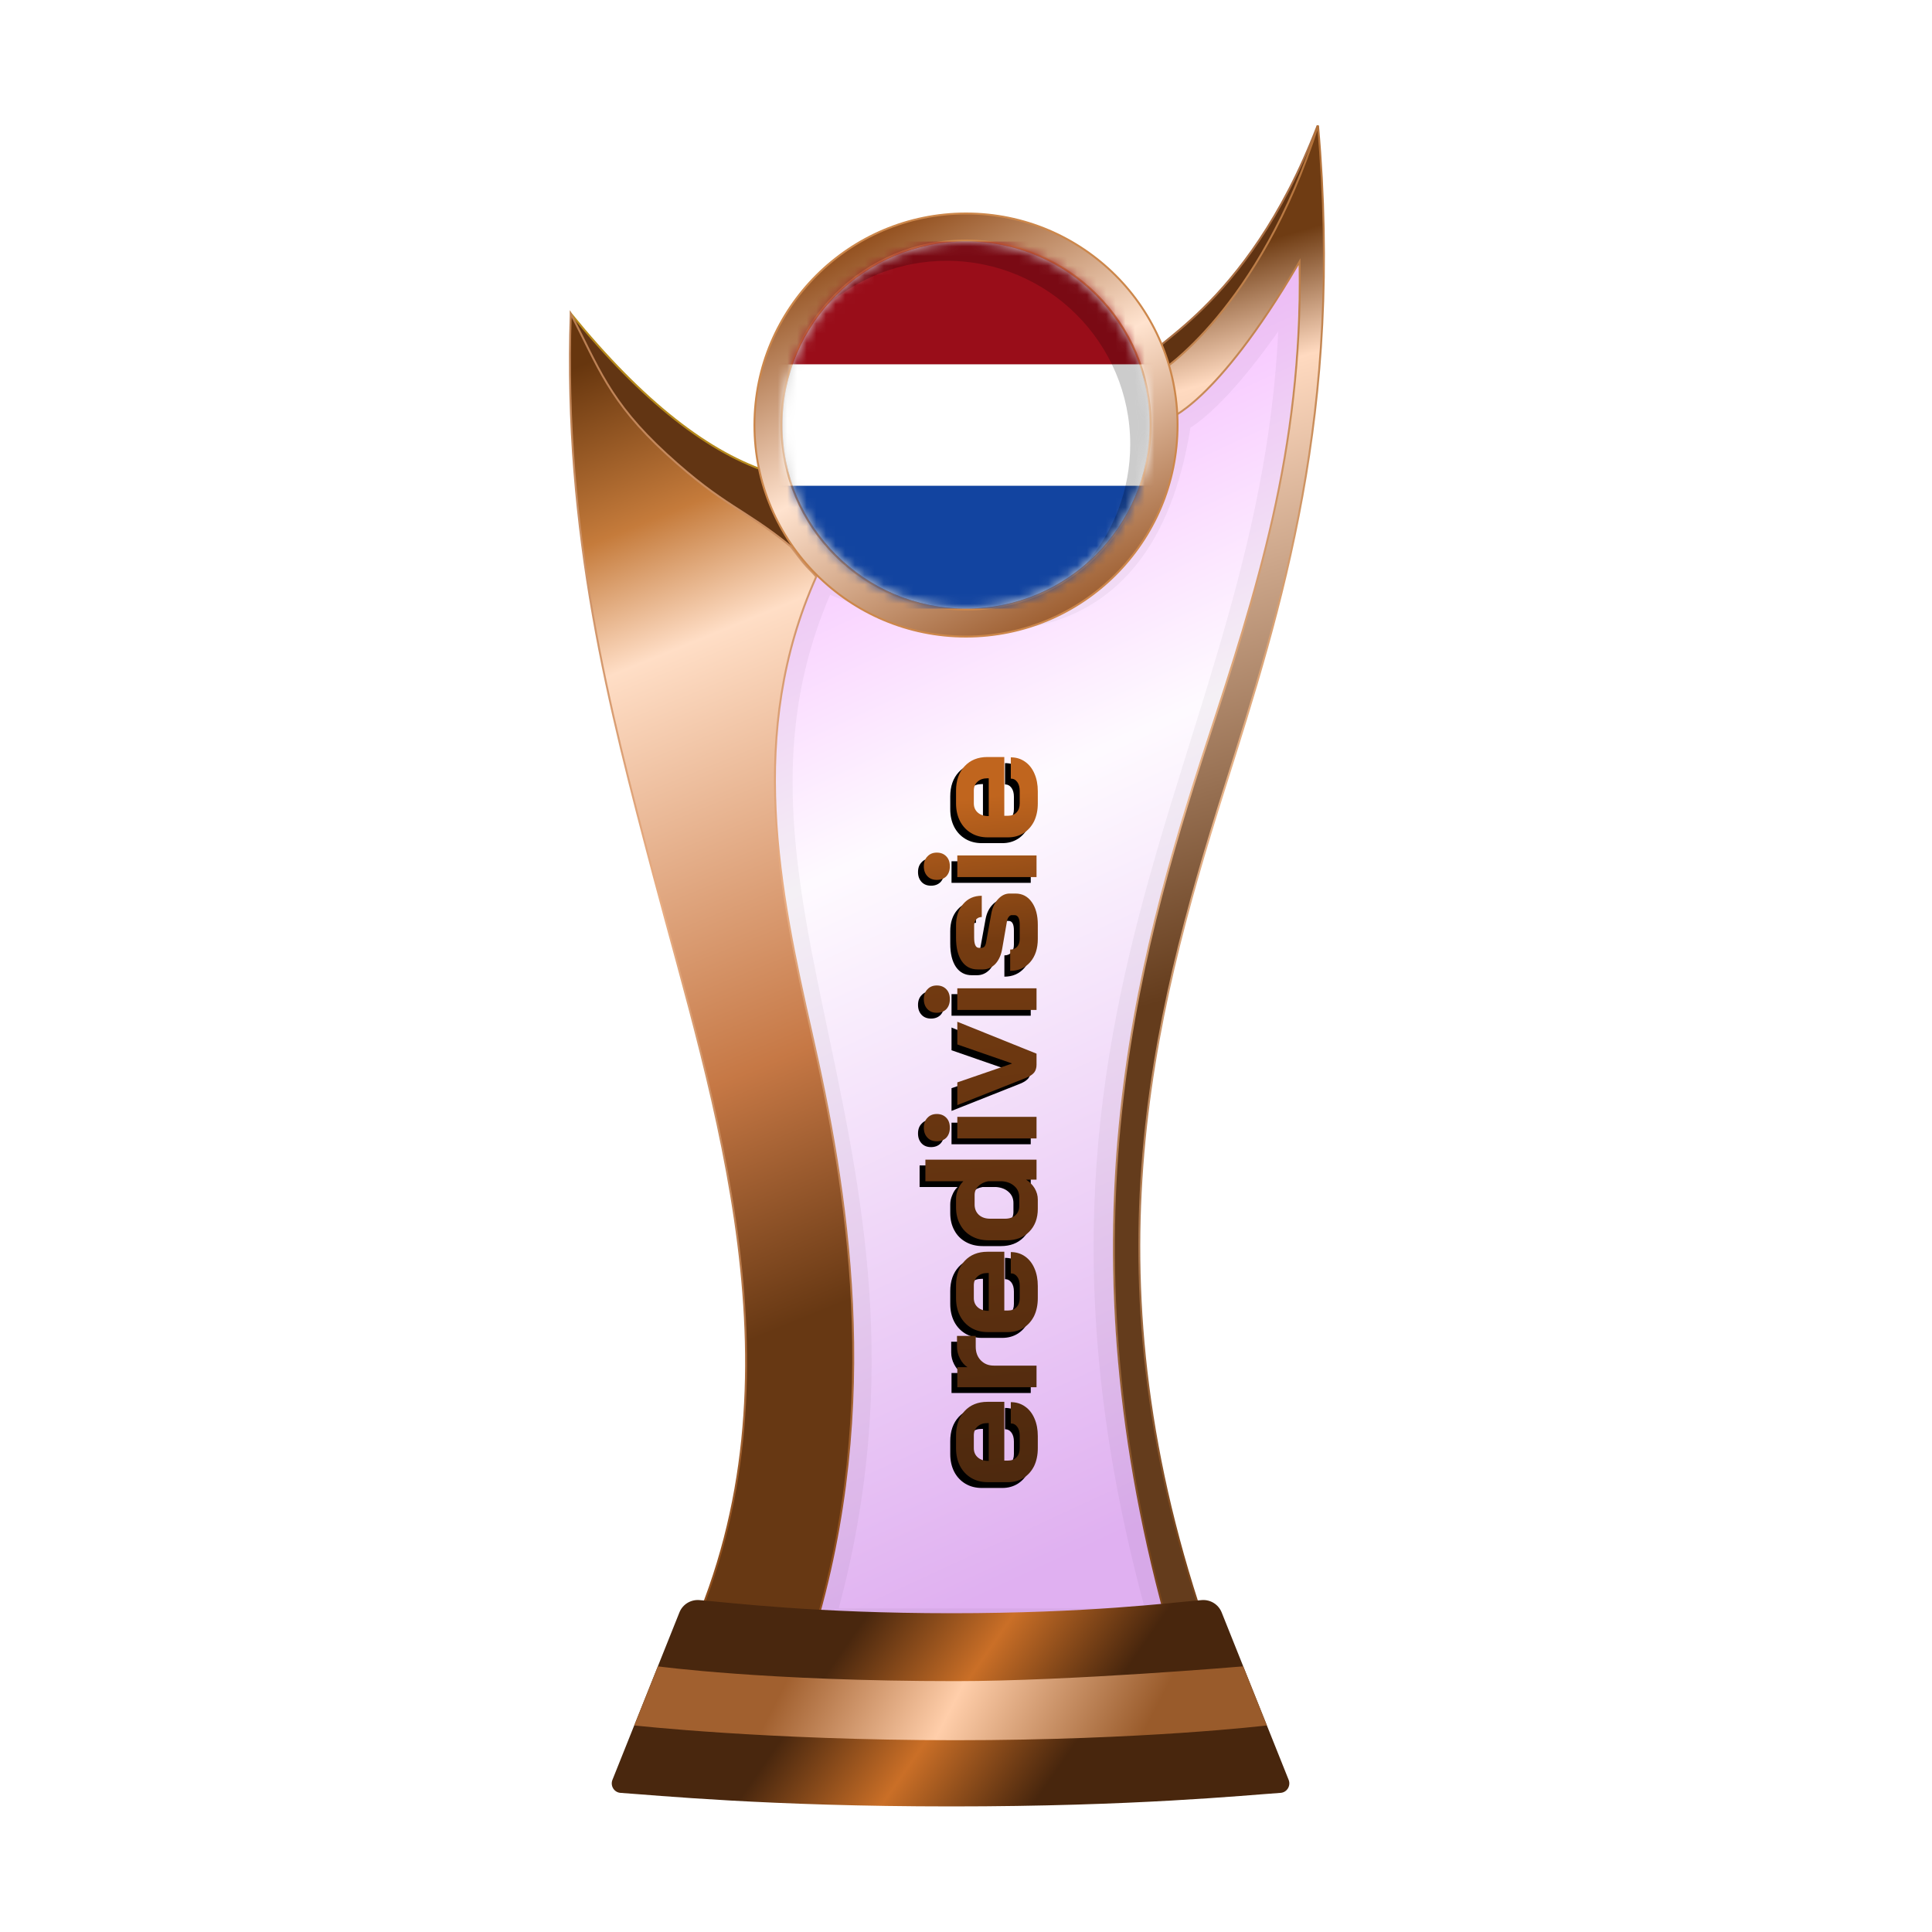
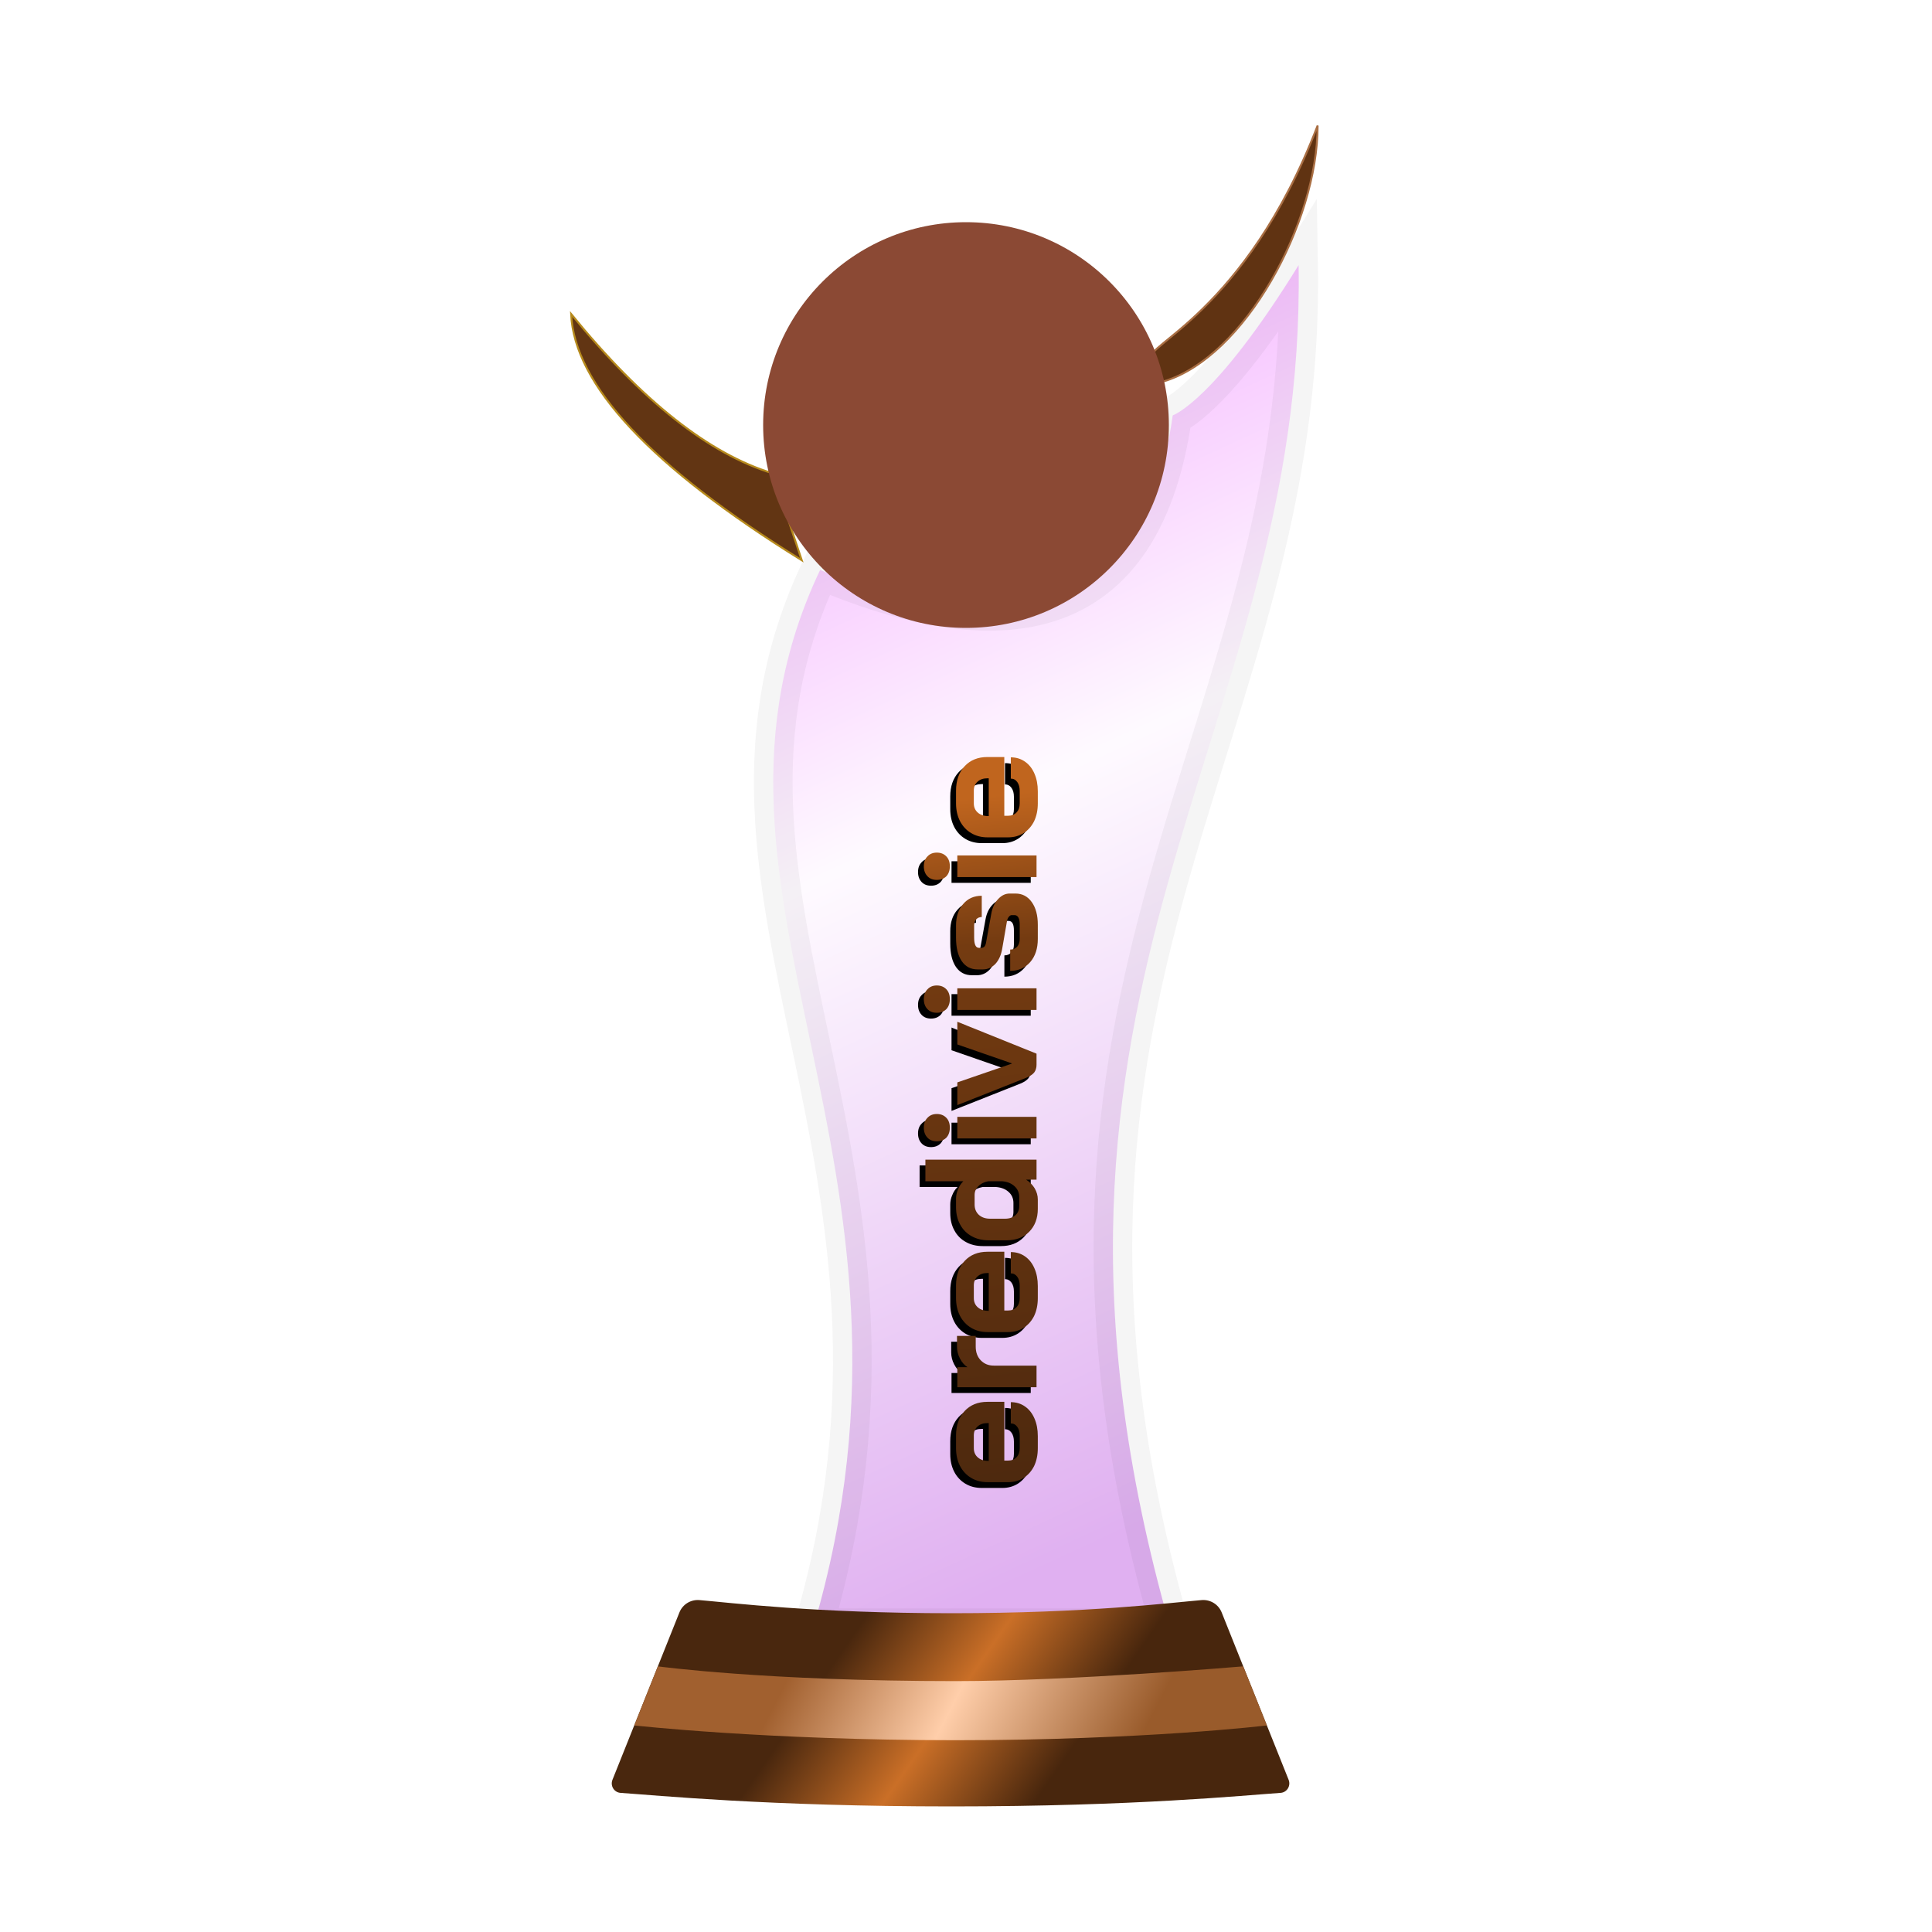
<svg xmlns="http://www.w3.org/2000/svg" xmlns:xlink="http://www.w3.org/1999/xlink" width="200px" height="200px" viewBox="0 0 200 200" version="1.1">
  <title>netherlands_bronze</title>
  <defs>
    <linearGradient x1="39.044%" y1="6.772%" x2="58.233%" y2="95.397%" id="linearGradient-1">
      <stop stop-color="#EE86FF" offset="0%" />
      <stop stop-color="#FEF7FF" offset="37.799%" />
      <stop stop-color="#CB7CE7" offset="100%" />
    </linearGradient>
    <filter x="-9.2%" y="-7.0%" width="118.4%" height="110.5%" filterUnits="objectBoundingBox" id="filter-2">
      <feGaussianBlur stdDeviation="1" in="SourceGraphic" />
    </filter>
    <linearGradient x1="50.332%" y1="8.222%" x2="53.008%" y2="57.196%" id="linearGradient-3">
      <stop stop-color="#6F3C13" offset="0%" />
      <stop stop-color="#FFDAC0" offset="17.202%" />
      <stop stop-color="#643C1C" offset="100%" />
    </linearGradient>
    <linearGradient x1="50.955%" y1="-0.323%" x2="51.506%" y2="94.957%" id="linearGradient-4">
      <stop stop-color="#B37138" offset="0%" />
      <stop stop-color="#E7B389" offset="47.712%" />
      <stop stop-color="#7A461C" offset="100%" />
    </linearGradient>
    <linearGradient x1="48.684%" y1="0.016%" x2="56.281%" y2="77.617%" id="linearGradient-5">
      <stop stop-color="#67360E" offset="0%" />
      <stop stop-color="#C57B3B" offset="17.533%" />
      <stop stop-color="#FFDEC6" offset="30.861%" />
      <stop stop-color="#C67845" offset="74.156%" />
      <stop stop-color="#673813" offset="100%" />
    </linearGradient>
    <linearGradient x1="52.298%" y1="-0.283%" x2="54.68%" y2="93.621%" id="linearGradient-6">
      <stop stop-color="#BA7E51" offset="0%" />
      <stop stop-color="#E8AD83" offset="47.712%" />
      <stop stop-color="#904F1D" offset="100%" />
    </linearGradient>
    <linearGradient x1="29.723%" y1="45.927%" x2="71.412%" y2="54.64%" id="linearGradient-7">
      <stop stop-color="#49270E" offset="0%" />
      <stop stop-color="#CA6F27" offset="49.166%" />
      <stop stop-color="#48260D" offset="100%" />
    </linearGradient>
    <linearGradient x1="22.357%" y1="48.161%" x2="82.774%" y2="51.797%" id="linearGradient-8">
      <stop stop-color="#A1602F" offset="0%" />
      <stop stop-color="#FFCEAA" offset="46.571%" />
      <stop stop-color="#995B2B" offset="100%" />
    </linearGradient>
    <linearGradient x1="23.205%" y1="8.071%" x2="68.723%" y2="96.164%" id="linearGradient-9">
      <stop stop-color="#945221" offset="0%" />
      <stop stop-color="#FFE3CF" offset="47.712%" />
      <stop stop-color="#9F6134" offset="100%" />
    </linearGradient>
-     <circle id="path-10" cx="19" cy="19" r="19" />
    <linearGradient x1="0%" y1="50.453%" x2="94.547%" y2="48.765%" id="linearGradient-12">
      <stop stop-color="#4E290E" offset="0%" />
      <stop stop-color="#743B11" offset="78.543%" />
      <stop stop-color="#C0651E" offset="100%" />
    </linearGradient>
    <path d="M67.517,121.8 C66.827,121.8 66.213,121.674 65.676,121.422 C65.15,121.159 64.74,120.798 64.444,120.337 C64.148,119.866 64,119.329 64,118.727 L64,116.607 C64,115.96 64.148,115.39 64.444,114.897 C64.74,114.405 65.15,114.021 65.676,113.747 C66.213,113.473 66.827,113.336 67.517,113.336 L68.832,113.336 C69.884,113.336 70.727,113.632 71.363,114.224 C71.998,114.815 72.316,115.604 72.316,116.59 L72.316,118.332 L66.235,118.332 L66.235,118.727 C66.235,119.088 66.35,119.379 66.58,119.598 C66.81,119.817 67.123,119.927 67.517,119.927 L68.799,119.927 C69.182,119.927 69.489,119.844 69.719,119.68 C69.96,119.505 70.081,119.28 70.081,119.006 L72.283,119.006 C72.283,119.554 72.135,120.042 71.839,120.469 C71.544,120.896 71.127,121.225 70.59,121.455 C70.064,121.685 69.456,121.8 68.766,121.8 L67.517,121.8 Z M70.114,116.722 L70.114,116.59 C70.114,116.163 69.999,115.823 69.769,115.571 C69.539,115.308 69.232,115.177 68.848,115.177 L67.517,115.177 C67.123,115.177 66.805,115.314 66.564,115.588 C66.323,115.862 66.202,116.223 66.202,116.672 L66.202,116.722 L70.114,116.722 Z M73.83,113.468 L75.901,113.468 L75.901,114.519 C76.109,114.202 76.405,113.944 76.788,113.747 C77.183,113.539 77.594,113.435 78.021,113.435 L79.139,113.435 L79.139,115.374 L78.021,115.374 C77.44,115.374 76.969,115.549 76.608,115.9 C76.246,116.251 76.065,116.7 76.065,117.248 L76.065,121.669 L73.83,121.669 L73.83,113.468 Z M83.053,121.8 C82.363,121.8 81.749,121.674 81.213,121.422 C80.687,121.159 80.276,120.798 79.98,120.337 C79.684,119.866 79.536,119.329 79.536,118.727 L79.536,116.607 C79.536,115.96 79.684,115.39 79.98,114.897 C80.276,114.405 80.687,114.021 81.213,113.747 C81.749,113.473 82.363,113.336 83.053,113.336 L84.368,113.336 C85.42,113.336 86.263,113.632 86.899,114.224 C87.534,114.815 87.852,115.604 87.852,116.59 L87.852,118.332 L81.771,118.332 L81.771,118.727 C81.771,119.088 81.886,119.379 82.116,119.598 C82.347,119.817 82.659,119.927 83.053,119.927 L84.335,119.927 C84.719,119.927 85.025,119.844 85.255,119.68 C85.496,119.505 85.617,119.28 85.617,119.006 L87.819,119.006 C87.819,119.554 87.671,120.042 87.376,120.469 C87.08,120.896 86.663,121.225 86.126,121.455 C85.601,121.685 84.992,121.8 84.302,121.8 L83.053,121.8 Z M85.65,116.722 L85.65,116.59 C85.65,116.163 85.535,115.823 85.305,115.571 C85.075,115.308 84.768,115.177 84.384,115.177 L83.053,115.177 C82.659,115.177 82.341,115.314 82.1,115.588 C81.859,115.862 81.738,116.223 81.738,116.672 L81.738,116.722 L85.65,116.722 Z M92.292,121.8 C91.317,121.8 90.528,121.504 89.925,120.913 C89.333,120.321 89.038,119.543 89.038,118.579 L89.038,116.705 C89.038,116.037 89.18,115.451 89.465,114.947 C89.75,114.432 90.15,114.037 90.665,113.763 C91.18,113.479 91.777,113.336 92.456,113.336 L93.36,113.336 C93.678,113.336 94.001,113.407 94.329,113.55 C94.658,113.681 94.932,113.862 95.151,114.092 L95.151,110.164 L97.386,110.164 L97.386,121.669 L95.316,121.669 L95.316,120.584 C95.097,120.945 94.801,121.241 94.428,121.471 C94.055,121.69 93.667,121.8 93.261,121.8 L92.292,121.8 Z M93.508,119.877 C93.957,119.877 94.329,119.718 94.625,119.401 C94.932,119.072 95.107,118.639 95.151,118.102 L95.151,116.672 C95.075,116.245 94.905,115.905 94.642,115.653 C94.39,115.39 94.089,115.259 93.738,115.259 L92.735,115.259 C92.297,115.259 91.941,115.407 91.667,115.703 C91.404,115.999 91.273,116.387 91.273,116.87 L91.273,118.414 C91.273,118.853 91.393,119.209 91.634,119.483 C91.875,119.746 92.188,119.877 92.571,119.877 L93.508,119.877 Z M100.698,112.695 C100.271,112.695 99.926,112.575 99.663,112.334 C99.411,112.082 99.285,111.753 99.285,111.347 C99.285,110.942 99.411,110.619 99.663,110.378 C99.926,110.126 100.271,110 100.698,110 C101.126,110 101.465,110.126 101.717,110.378 C101.98,110.619 102.112,110.942 102.112,111.347 C102.112,111.753 101.98,112.082 101.717,112.334 C101.465,112.575 101.126,112.695 100.698,112.695 Z M99.581,113.468 L101.816,113.468 L101.816,121.669 L99.581,121.669 L99.581,113.468 Z M107.208,121.669 C106.89,121.669 106.622,121.587 106.403,121.422 C106.194,121.247 106.014,120.973 105.86,120.6 L103.033,113.468 L105.384,113.468 L107.323,119.105 L107.356,119.105 L109.312,113.468 L111.662,113.468 L108.358,121.669 L107.208,121.669 Z M114.004,112.695 C113.576,112.695 113.231,112.575 112.968,112.334 C112.716,112.082 112.59,111.753 112.59,111.347 C112.59,110.942 112.716,110.619 112.968,110.378 C113.231,110.126 113.576,110 114.004,110 C114.431,110 114.77,110.126 115.022,110.378 C115.285,110.619 115.417,110.942 115.417,111.347 C115.417,111.753 115.285,112.082 115.022,112.334 C114.77,112.575 114.431,112.695 114.004,112.695 Z M112.886,113.468 L115.121,113.468 L115.121,121.669 L112.886,121.669 L112.886,113.468 Z M120.234,121.8 C119.237,121.8 118.437,121.537 117.834,121.011 C117.232,120.485 116.93,119.795 116.93,118.94 L119.132,118.94 C119.132,119.236 119.231,119.477 119.428,119.664 C119.637,119.839 119.905,119.927 120.234,119.927 L121.713,119.927 C122.37,119.927 122.699,119.746 122.699,119.384 L122.699,119.105 C122.699,118.995 122.644,118.897 122.535,118.809 C122.425,118.71 122.277,118.645 122.091,118.612 L119.248,118.119 C118.579,118.009 118.048,117.774 117.653,117.412 C117.27,117.039 117.078,116.607 117.078,116.114 L117.078,115.571 C117.078,114.87 117.363,114.322 117.933,113.928 C118.513,113.533 119.319,113.336 120.349,113.336 L121.631,113.336 C122.551,113.336 123.291,113.583 123.849,114.076 C124.419,114.558 124.704,115.199 124.704,115.999 L122.502,115.999 C122.502,115.758 122.419,115.566 122.255,115.423 C122.102,115.281 121.893,115.21 121.631,115.21 L120.382,115.21 C119.669,115.21 119.313,115.374 119.313,115.703 L119.313,115.966 C119.313,116.086 119.357,116.19 119.445,116.278 C119.543,116.355 119.68,116.41 119.856,116.442 L122.847,116.985 C123.471,117.094 123.975,117.33 124.359,117.692 C124.742,118.042 124.934,118.442 124.934,118.891 L124.934,119.483 C124.934,120.195 124.638,120.759 124.046,121.176 C123.466,121.592 122.688,121.8 121.713,121.8 L120.234,121.8 Z M127.758,112.695 C127.331,112.695 126.986,112.575 126.723,112.334 C126.471,112.082 126.345,111.753 126.345,111.347 C126.345,110.942 126.471,110.619 126.723,110.378 C126.986,110.126 127.331,110 127.758,110 C128.185,110 128.525,110.126 128.777,110.378 C129.04,110.619 129.171,110.942 129.171,111.347 C129.171,111.753 129.04,112.082 128.777,112.334 C128.525,112.575 128.185,112.695 127.758,112.695 Z M126.64,113.468 L128.876,113.468 L128.876,121.669 L126.64,121.669 L126.64,113.468 Z M134.268,121.8 C133.577,121.8 132.964,121.674 132.427,121.422 C131.901,121.159 131.49,120.798 131.194,120.337 C130.898,119.866 130.751,119.329 130.751,118.727 L130.751,116.607 C130.751,115.96 130.898,115.39 131.194,114.897 C131.49,114.405 131.901,114.021 132.427,113.747 C132.964,113.473 133.577,113.336 134.268,113.336 L135.582,113.336 C136.634,113.336 137.478,113.632 138.113,114.224 C138.749,114.815 139.067,115.604 139.067,116.59 L139.067,118.332 L132.986,118.332 L132.986,118.727 C132.986,119.088 133.101,119.379 133.331,119.598 C133.561,119.817 133.873,119.927 134.268,119.927 L135.549,119.927 C135.933,119.927 136.24,119.844 136.47,119.68 C136.711,119.505 136.831,119.28 136.831,119.006 L139.034,119.006 C139.034,119.554 138.886,120.042 138.59,120.469 C138.294,120.896 137.878,121.225 137.341,121.455 C136.815,121.685 136.207,121.8 135.517,121.8 L134.268,121.8 Z M136.864,116.722 L136.864,116.59 C136.864,116.163 136.749,115.823 136.519,115.571 C136.289,115.308 135.982,115.177 135.599,115.177 L134.268,115.177 C133.873,115.177 133.556,115.314 133.314,115.588 C133.073,115.862 132.953,116.223 132.953,116.672 L132.953,116.722 L136.864,116.722 Z" id="path-13" />
    <filter x="-1.2%" y="-7.6%" width="101.6%" height="110.2%" filterUnits="objectBoundingBox" id="filter-14">
      <feOffset dx="-0.6" dy="-0.6" in="SourceAlpha" result="shadowOffsetOuter1" />
      <feColorMatrix values="0 0 0 0 0   0 0 0 0 0   0 0 0 0 0  0 0 0 0.2 0" type="matrix" in="shadowOffsetOuter1" />
    </filter>
  </defs>
  <g id="netherlands_bronze" stroke="none" stroke-width="1" fill="none" fill-rule="evenodd">
    <g id="euro_qualify_gold_shield" transform="translate(59, 13)">
      <g id="cup" transform="translate(-0, 0)">
        <path d="M25.9,46 C10,79.5 39.5,107 25.182,155.5 L62.144,155.5 C43.037,88.637 76.262,63.456 75.431,14.451 C66.71,28.571 62.4,30 62.4,30 C59.078,53.672 42.512,53.06 25.9,46 Z" id="glass" fill="url(#linearGradient-1)" fill-rule="nonzero" opacity="0.6" />
        <path d="M25.9,46 C10,79.5 39.5,107 25.182,155.5 L62.144,155.5 C43.037,88.637 76.262,63.456 75.431,14.451 C66.71,28.571 62.4,30 62.4,30 C59.078,53.672 42.512,53.06 25.9,46 Z" id="glass-shadow" stroke="#000000" stroke-width="4" opacity="0.2" fill-rule="nonzero" filter="url(#filter-2)" />
        <path d="M77.4,0 C69.9,19.5 58.9,23 60.4,24 L61.4,26.5 C69.9,24 77.4,10 77.4,0 Z" id="Path" stroke="#A96E43" stroke-width="0.2" fill="#603312" fill-rule="nonzero" />
-         <path d="M75.531,14.449 L75.525,14.093 L75.345,14.4 C71.083,21.669 67.706,25.673 65.398,27.859 C64.244,28.951 63.358,29.589 62.763,29.953 C62.465,30.135 62.24,30.248 62.091,30.316 C62.045,30.337 62.007,30.353 61.975,30.366 L61.012,25.547 C61.029,25.536 61.05,25.522 61.075,25.505 C61.155,25.452 61.271,25.372 61.422,25.264 C61.723,25.046 62.159,24.715 62.701,24.256 C63.784,23.338 65.292,21.913 66.989,19.877 C70.329,15.871 74.404,9.504 77.441,0.005 C80.081,29.62 73.719,49.746 67.747,68.635 C60.167,92.611 53.219,119.579 66.142,156.4 L62.219,156.4 C50.618,115.733 58.388,86.997 66.053,63.575 C70.975,48.533 75.856,33.617 75.531,14.449 Z" id="Path" stroke="url(#linearGradient-4)" stroke-width="0.2" fill="url(#linearGradient-3)" fill-rule="nonzero" />
        <path d="M0.12,19.5 C7.453,28.5 14.413,34 21,36 L24,45 C8.413,35.333 0.453,26.833 0.12,19.5 Z" id="Path-2" stroke="#B68A1C" stroke-width="0.2" fill="#623513" />
-         <path d="M12.448,156.4 C24.523,129.475 14.934,101.369 8.615,77.48 C4.139,60.556 -0.705,42.242 0.085,19.478 C2.915,24.898 4,28.5 10,34 C16,39.5 17.965,39.575 22.86,43.571 C23.46,44.321 23.976,45.069 24.5,45.631 C24.763,45.913 25,46.147 25.16,46.312 C25.213,46.367 25.327,46.496 25.5,46.7 C18.264,62.841 21.677,79.21 25.037,94.011 C28.6,109.705 32.549,132.09 25.108,156.4 L12.448,156.4 Z" id="Path" stroke="url(#linearGradient-6)" stroke-width="0.2" fill="url(#linearGradient-5)" fill-rule="nonzero" />
        <path d="M11.335,153.913 C11.669,153.078 12.513,152.565 13.409,152.641 C16.674,152.916 25.364,154 39.5,154 C53.636,154 62.126,152.916 65.391,152.641 C66.287,152.565 67.131,153.078 67.465,153.913 L74.398,171.244 C74.647,171.869 74.227,172.553 73.557,172.598 C69.827,172.849 58.454,174 39.5,174 C20.546,174 8.973,172.849 5.243,172.598 C4.573,172.553 4.153,171.869 4.402,171.244 L11.335,153.913 Z" id="Path" fill="url(#linearGradient-7)" fill-rule="nonzero" />
        <path d="M9.1,159.5 C9.1,159.5 20.307,161.029 39.902,161.029 C51.809,161.029 69.7,159.5 69.7,159.5 L72.15,165.617 C72.15,165.617 59.498,167.146 39.902,167.146 C20.307,167.146 6.66,165.617 6.66,165.617 L9.1,159.5 Z" id="Path" fill="url(#linearGradient-8)" fill-rule="nonzero" />
        <circle id="Oval" fill="#8B4934" cx="41" cy="31" r="21" />
-         <path d="M41,9.1 C47.048,9.1 52.523,11.551 56.486,15.514 C60.449,19.477 62.9,24.952 62.9,31 C62.9,37.048 60.449,42.523 56.486,46.486 C52.523,50.449 47.048,52.9 41,52.9 C34.952,52.9 29.477,50.449 25.514,46.486 C21.551,42.523 19.1,37.048 19.1,31 C19.1,24.952 21.551,19.477 25.514,15.514 C29.477,11.551 34.952,9.1 41,9.1 Z M41,11.9 C35.726,11.9 30.951,14.038 27.494,17.494 C24.038,20.951 21.9,25.726 21.9,31 C21.9,36.274 24.038,41.049 27.494,44.506 C30.951,47.962 35.726,50.1 41,50.1 C46.274,50.1 51.049,47.962 54.506,44.506 C57.962,41.049 60.1,36.274 60.1,31 C60.1,25.726 57.962,20.951 54.506,17.494 C51.049,14.038 46.274,11.9 41,11.9 Z" id="Shape" stroke="#CC874B" stroke-width="0.2" fill="url(#linearGradient-9)" />
      </g>
    </g>
    <g id="flag" transform="translate(81, 25)">
      <mask id="mask-11" fill="white">
        <use xlink:href="#path-10" />
      </mask>
      <use id="Mask" fill="#D8D8D8" xlink:href="#path-10" />
      <g mask="url(#mask-11)" fill-rule="nonzero" id="Path">
        <g transform="translate(-6, 0)">
-           <path d="M0,3.8 C0,1.701 1.701,0 3.8,0 L45.6,0 C47.699,0 49.4,1.701 49.4,3.8 L49.4,12.73 L0,12.73 L0,3.8 Z" fill="#990D19" />
          <path d="M0,25.27 L49.4,25.27 L49.4,34.2 C49.4,36.299 47.699,38 45.6,38 L3.8,38 C1.701,38 0,36.299 0,34.2 L0,25.27 Z" fill="#1244A0" />
          <polygon fill="#FFFFFF" points="0 12.73 49.4 12.73 49.4 25.27 0 25.27" />
        </g>
      </g>
      <path d="M19,0 C29.493,0 38,8.507 38,19 C38,24.756 35.441,29.914 31.398,33.398 C34.266,30.07 36,25.738 36,21 C36,10.507 27.493,2 17,2 C12.262,2 7.93,3.734 4.602,6.602 C8.086,2.559 13.244,0 19,0 Z" id="Path" fill-opacity="0.2" fill="#000000" mask="url(#mask-11)" />
    </g>
    <g id="Combined-Shape" fill-rule="nonzero" transform="translate(101.533, 115.9) rotate(-90) translate(-101.533, -115.9)">
      <use fill="black" fill-opacity="1" filter="url(#filter-14)" xlink:href="#path-13" />
      <use fill="url(#linearGradient-12)" xlink:href="#path-13" />
    </g>
  </g>
</svg>